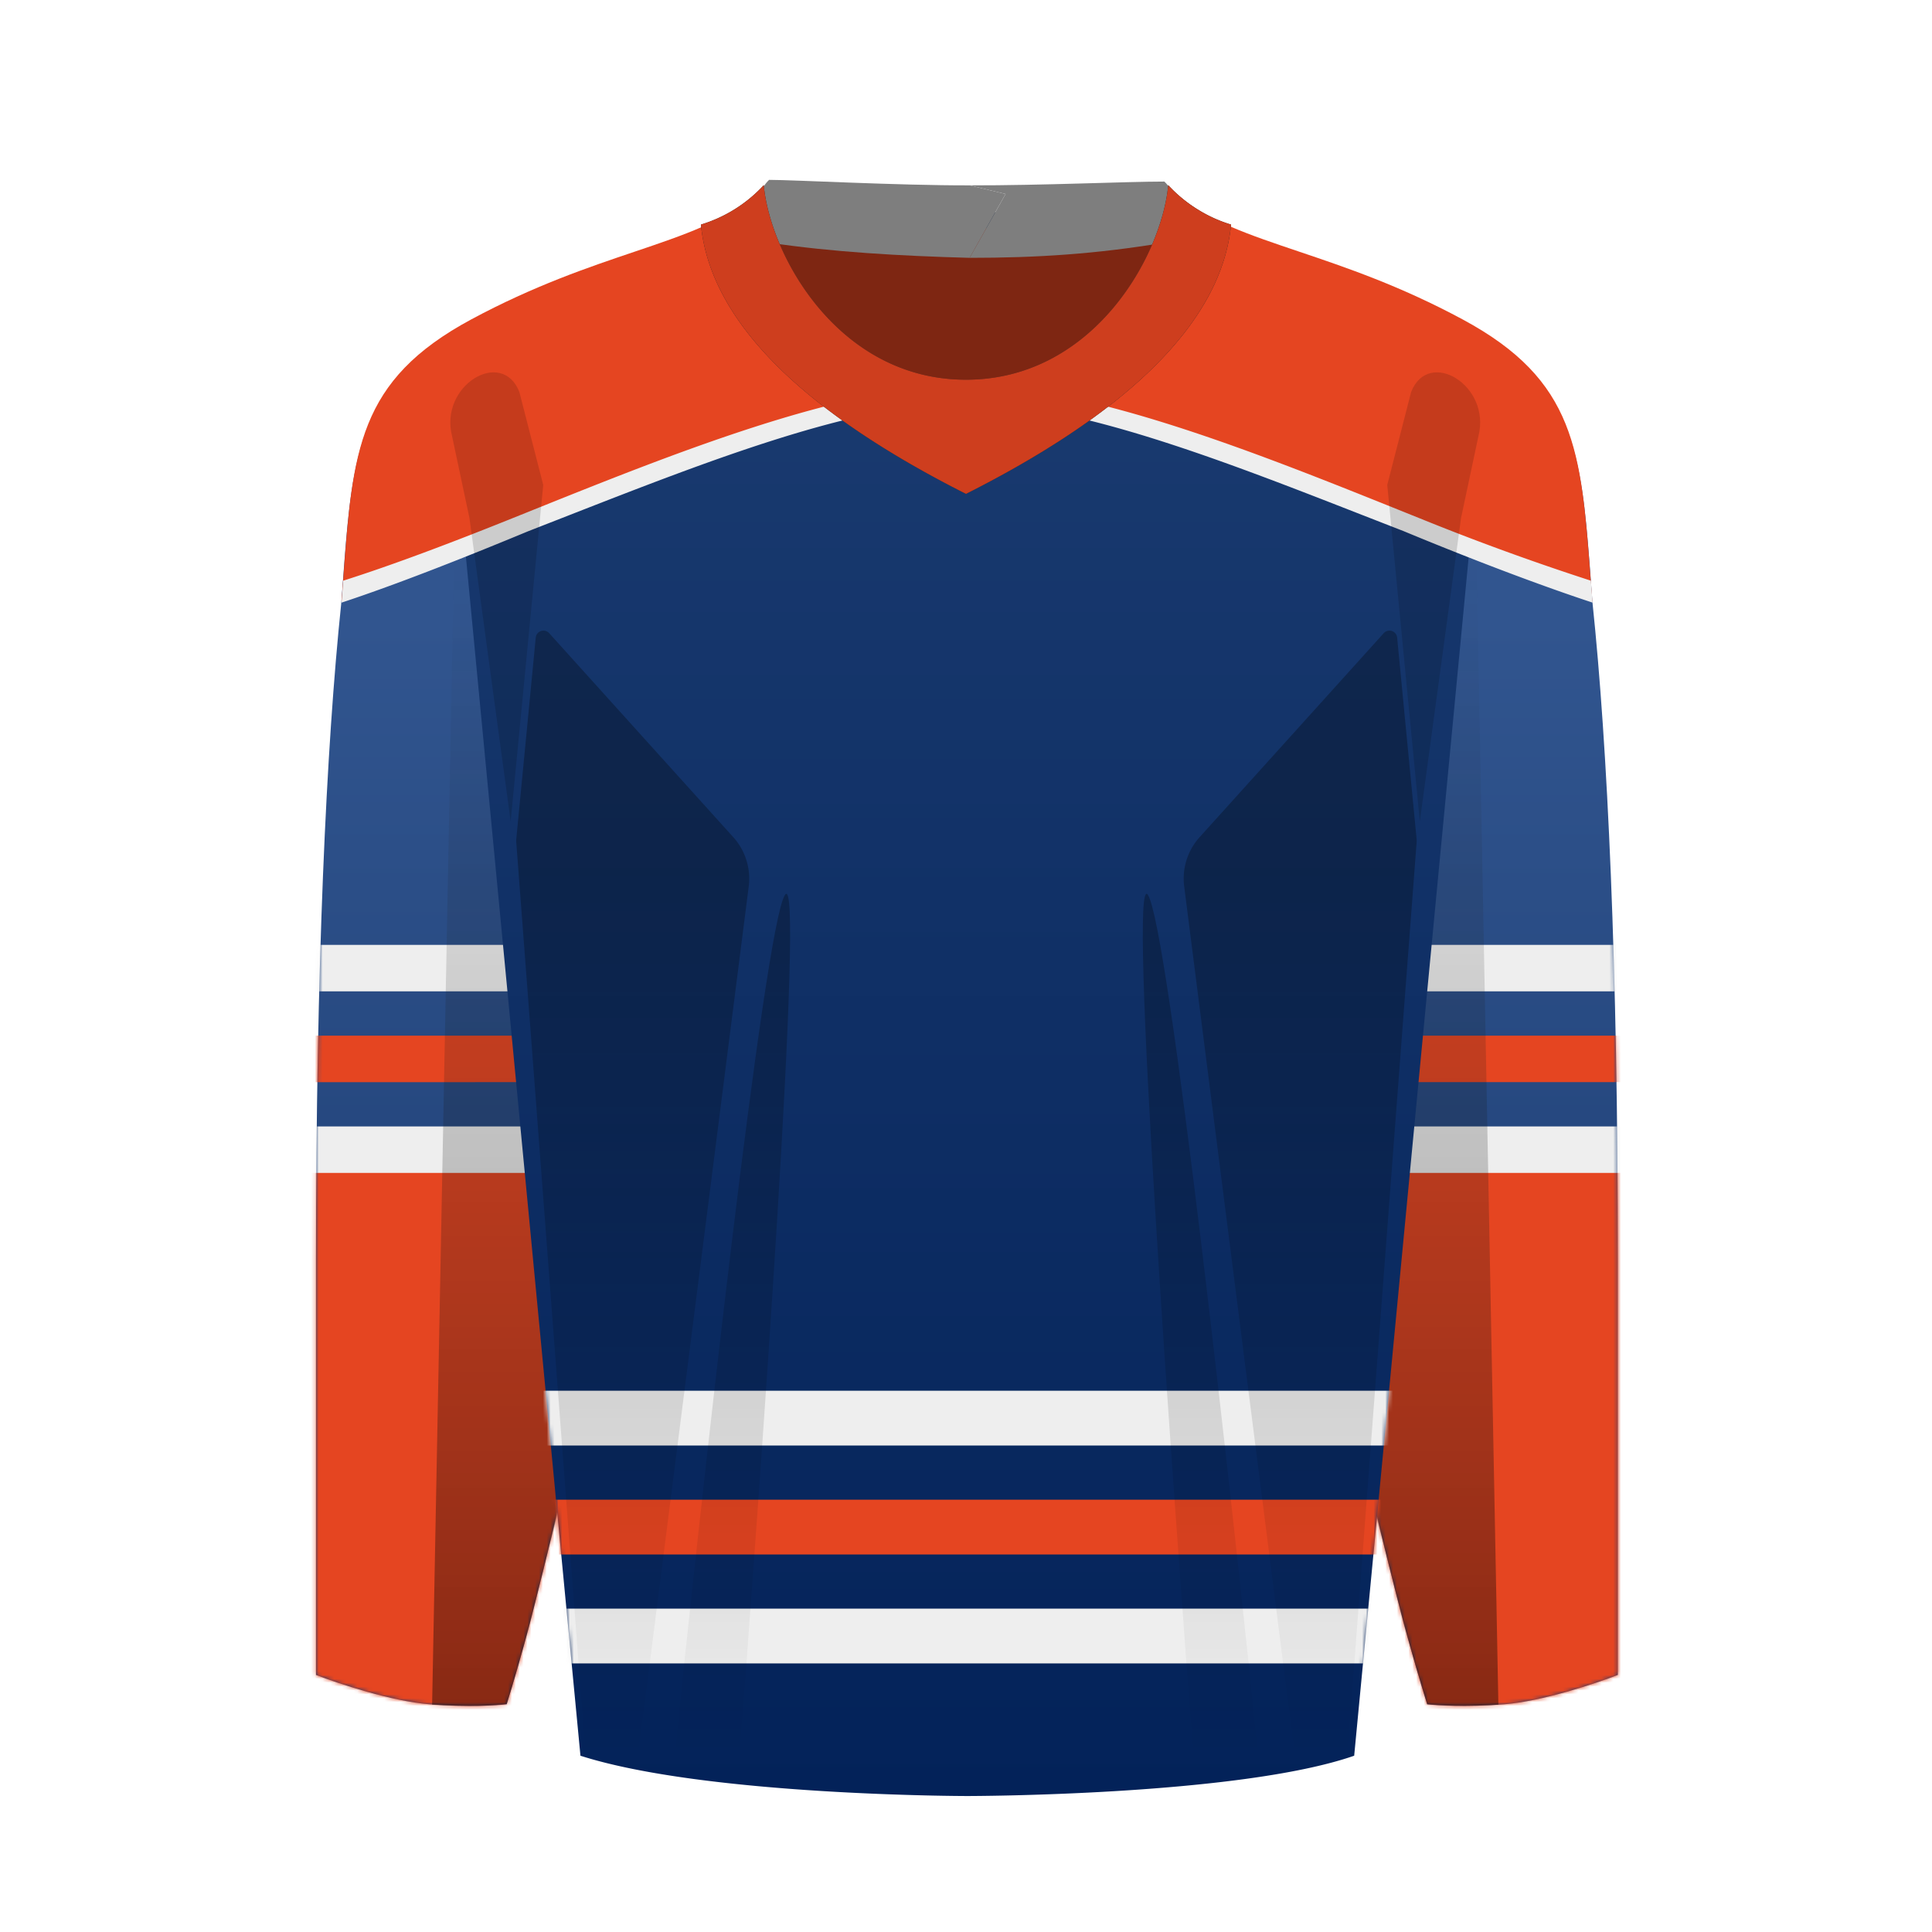
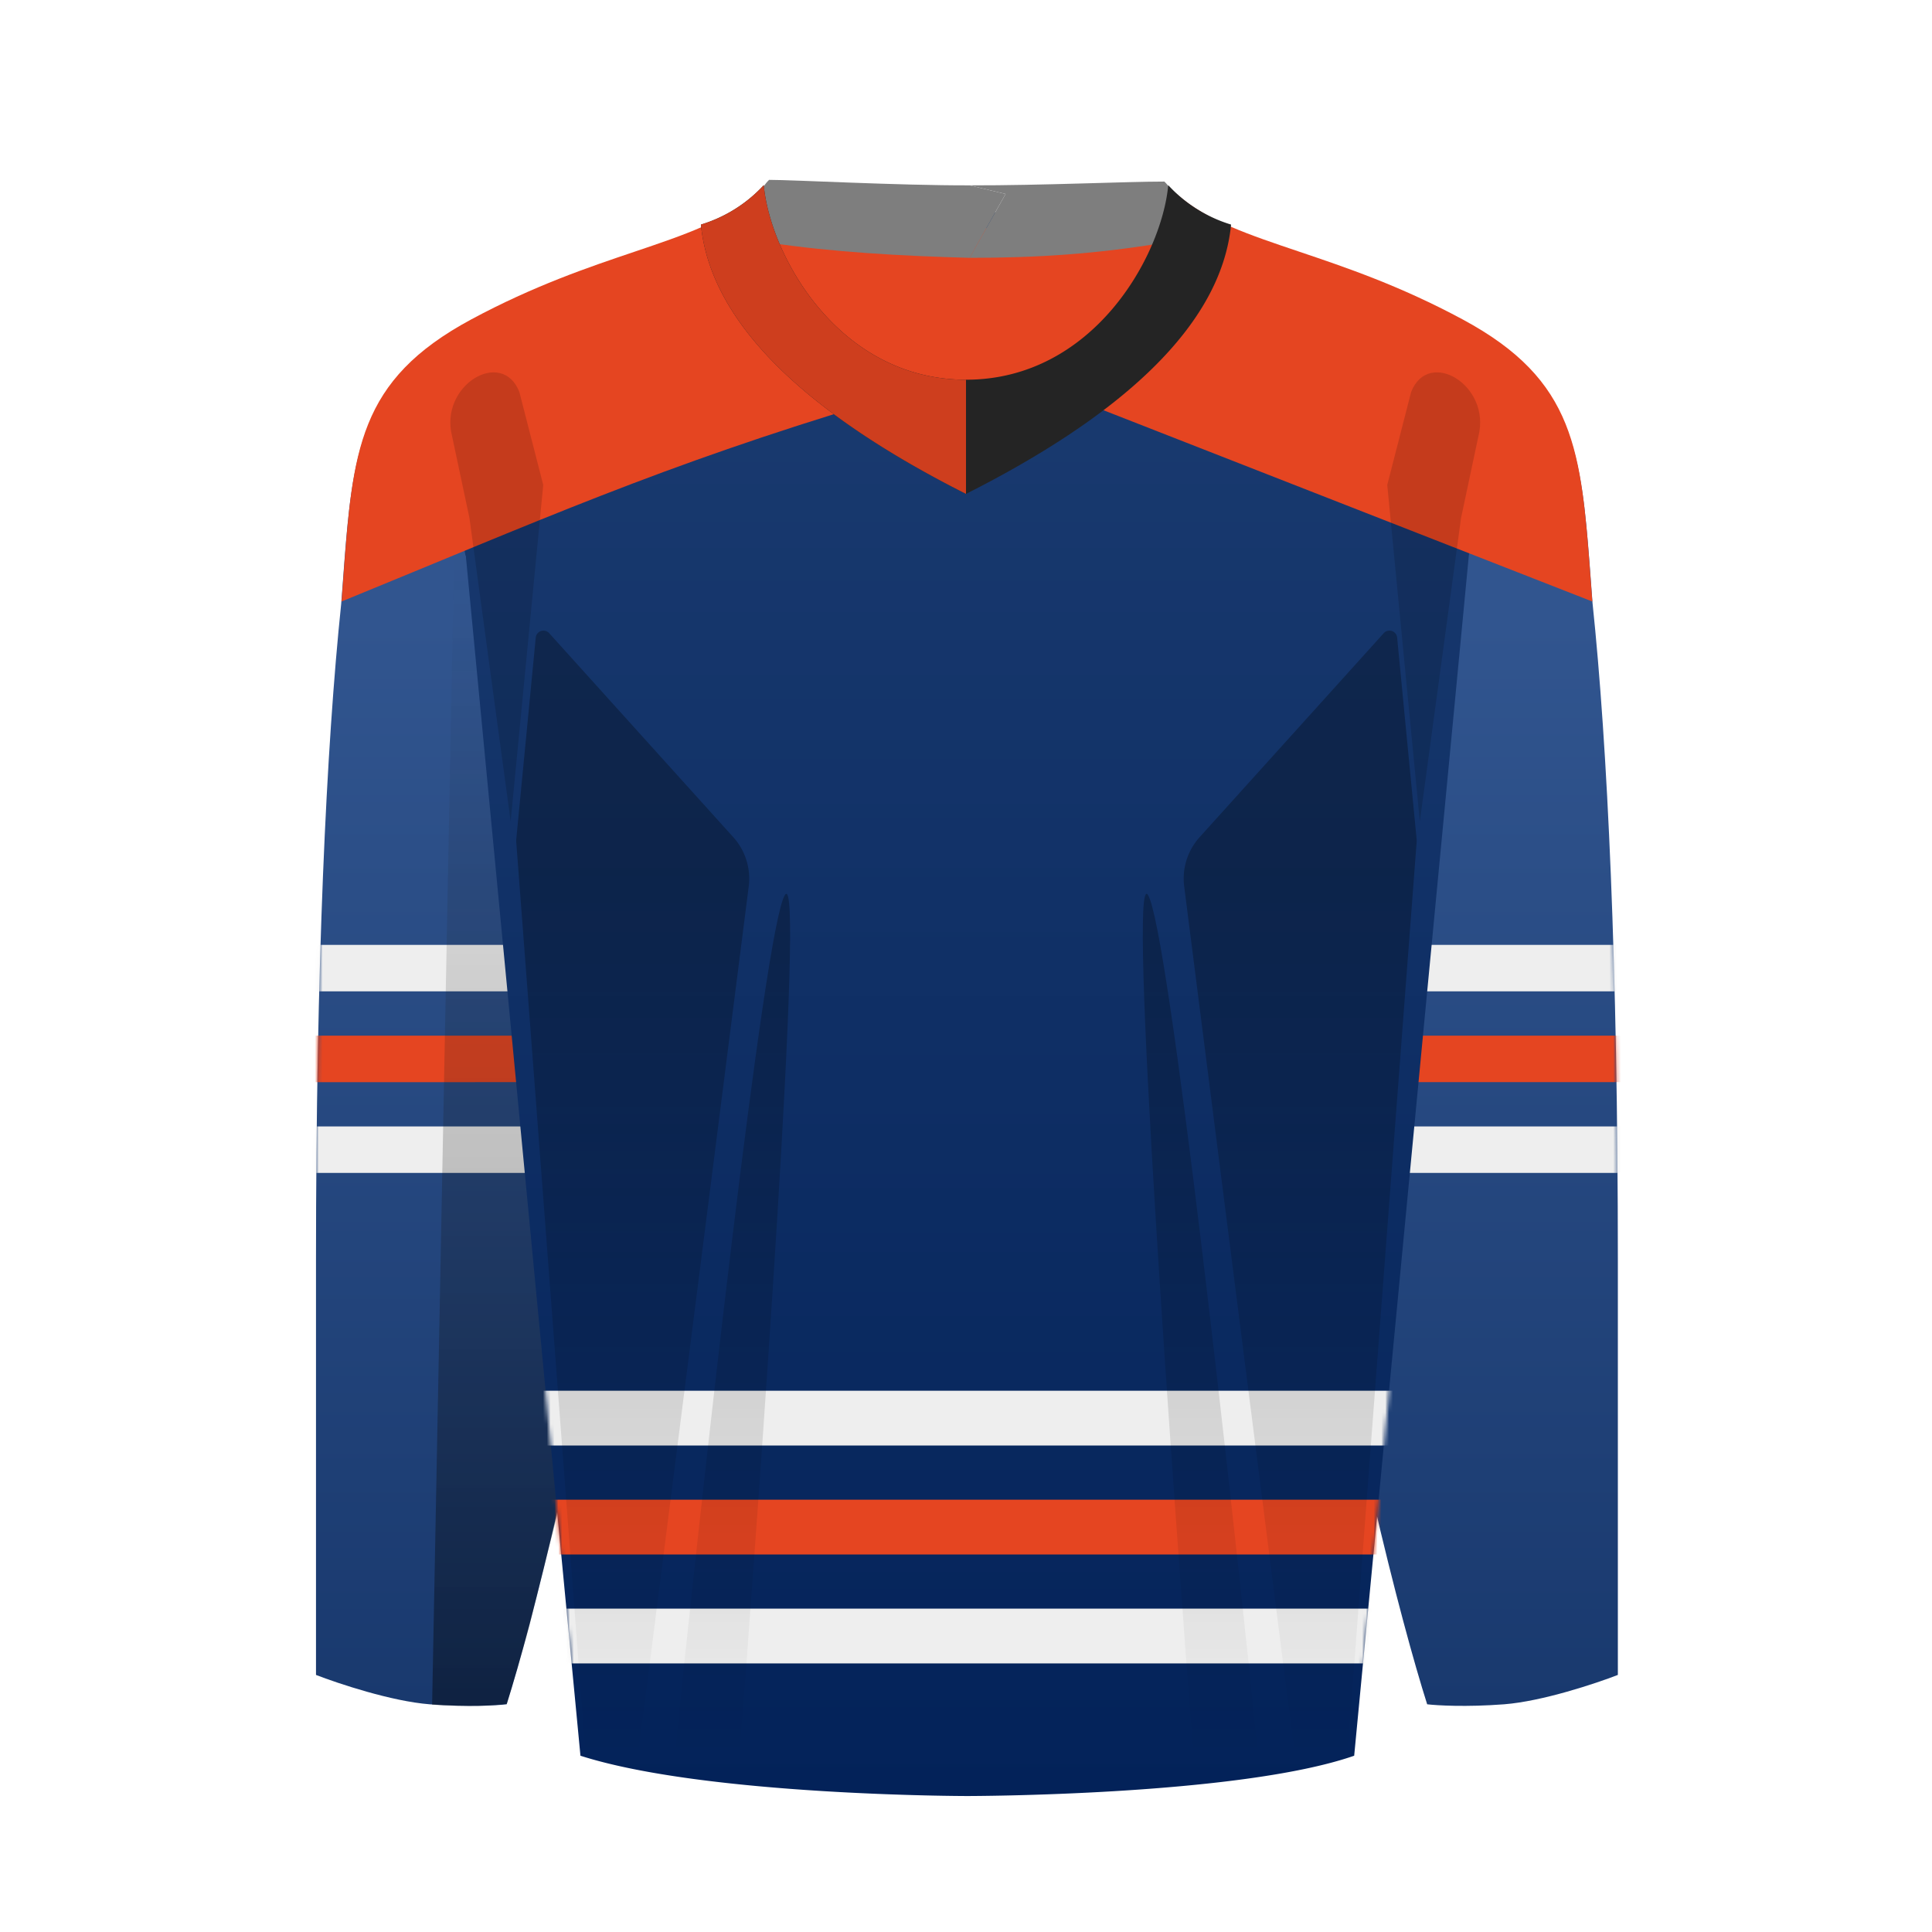
<svg xmlns="http://www.w3.org/2000/svg" width="500" height="500" fill="none" viewBox="0 0 500 500">
  <g clip-path="url(#clip0_2610_9687)">
    <path fill="url(#paint0_linear_2610_9687)" d="m88.74 150.5-.44 5.77c-3.86 36.98-6.52 93.67-6.52 169.96v107.24c5.69 2.21 19.55 6.83 29.41 7.6 9.88.75 17.4.3 19.93 0 3.33-10.45 7.98-27.62 13.67-52.3.32-27.52-1.7-90.44-7.02-141.3-5.32-50.87-13.6-116.1-17.09-142.36l-6.76 2.95-3.22-17.6c-18.58 14.3-19.86 31.7-21.96 60.04Z" />
    <path fill="url(#paint1_linear_2610_9687)" d="m411.73 150.5.42 5.6c3.88 36.99 6.55 93.73 6.55 170.13v107.24c-5.7 2.21-19.55 6.83-29.42 7.6-9.87.75-17.4.3-19.93 0-3.32-10.45-8.5-29.18-14.2-53.85-.3-27.53 2.24-88.89 7.56-139.76 5.31-50.86 13.6-116.1 17.08-142.35l6.86 3 3.22-17.57c18.48 14.3 19.76 31.67 21.86 59.96Z" />
    <mask id="mask0_2610_9687" width="338" height="352" x="81" y="90" maskUnits="userSpaceOnUse" style="mask-type:alpha">
      <path fill="url(#paint2_linear_2610_9687)" d="m88.74 150.5-.44 5.77c-3.86 36.98-6.52 93.67-6.52 169.96v107.24c5.69 2.21 19.55 6.83 29.41 7.6 9.88.75 17.4.3 19.93 0 3.33-10.45 7.98-27.62 13.67-52.3.32-27.52-1.7-90.44-7.02-141.3-5.32-50.87-13.6-116.1-17.09-142.36l-6.76 2.95-3.22-17.6c-18.58 14.3-19.86 31.7-21.96 60.04Z" />
      <path fill="url(#paint3_linear_2610_9687)" d="m411.73 150.5.42 5.6c3.88 36.99 6.55 93.73 6.55 170.13v107.24c-5.7 2.21-19.55 6.83-29.42 7.6-9.87.75-17.4.3-19.93 0-3.32-10.45-8.5-29.18-14.2-53.85-.3-27.53 2.24-88.89 7.56-139.76 5.31-50.86 13.6-116.1 17.08-142.35l6.86 3 3.22-17.57c18.48 14.3 19.76 31.67 21.86 59.96Z" />
    </mask>
    <g mask="url(#mask0_2610_9687)">
-       <path fill="#E54521" d="M47.37 294.4h378.22v180.79H47.37z" />
      <path fill="#EEE" d="M47.37 291.52h378.22v12.03H47.37z" />
      <path fill="#E54521" d="M47.37 268.03h378.22v12.03H47.37z" />
      <path fill="#EEE" d="M47.37 244.53h378.22v12.03H47.37z" />
    </g>
    <path fill="url(#paint4_linear_2610_9687)" fill-opacity=".4" d="m111.83 441.18 5.7-298 25.62 5.7 15.75 185.38s-19.67 77.16-21.14 83.44c-1.46 6.29-6.59 23.25-6.59 23.25s-3.95.56-9.22.56c-5.28 0-10.12-.33-10.12-.33Z" />
-     <path fill="url(#paint5_linear_2610_9687)" fill-opacity=".4" d="m387.78 441.18-5.7-298-25.62 5.7-18.98 186.96 18.72 56.5s4.73 18.44 6.28 24.83c1.55 6.39 6.88 23.87 6.88 23.87s4.35.43 9.31.43c4.97 0 9.1-.3 9.1-.3Z" />
    <path fill="url(#paint6_linear_2610_9687)" d="m120.47 143.8.08-.03 29.67 310.61c32.58 10.43 100.12 10.43 100.12 10.43s70.15 0 100.12-10.43l29.68-310.7 9.73-53.14a81.63 81.63 0 0 0-11.3-7.22c-16.21-8.72-30.27-13.46-42.19-17.49C323.36 61.43 312.9 57.91 305 51c-1.07-.94-2.3.14-3.48 1.18-1.22 1.07-2.4 2.1-3.3.83l-1.38 2.9-3.03-.9h-89.77l-.73.24-1.06-2.24c-.9 1.28-2.08.24-3.3-.83-1.18-1.04-2.4-2.12-3.48-1.18-7.9 6.9-18.36 10.44-31.38 14.83-11.92 4.03-25.98 8.77-42.18 17.49a81.8 81.8 0 0 0-11.21 7.14l9.77 53.34Z" />
    <mask id="mask1_2610_9687" width="280" height="415" x="110" y="51" maskUnits="userSpaceOnUse" style="mask-type:alpha">
      <path fill="url(#paint7_linear_2610_9687)" d="m120.47 144.27.08-.03 29.67 310.61c32.58 10.43 100.12 10.43 100.12 10.43s70.15 0 100.12-10.43l29.68-310.7L389.87 91a81.63 81.63 0 0 0-11.3-7.22c-16.21-8.72-30.27-13.46-42.19-17.49-13.02-4.4-23.48-7.92-31.38-14.83-1.07-.94-2.3.14-3.48 1.18-1.22 1.07-2.4 2.1-3.3.83l-1.38 2.9-3.03-.9h-89.77l-.73.24-1.06-2.24c-.9 1.28-2.08.24-3.3-.83-1.18-1.04-2.4-2.12-3.48-1.18-7.9 6.9-18.36 10.44-31.38 14.83-11.92 4.03-25.98 8.77-42.18 17.49a81.82 81.82 0 0 0-11.21 7.14l9.77 53.34Z" />
    </mask>
    <g mask="url(#mask1_2610_9687)">
      <path fill="#EEE" d="M47.37 416.31h378.22v14.18H47.37z" />
      <path fill="#E54521" d="M47.37 388.12h378.22v14.18H47.37z" />
      <path fill="#EEE" d="M47.37 359.92h378.22v14.18H47.37z" />
    </g>
    <path fill="#E54521" d="M121.98 82.65c-29.35 15.78-30.7 33.93-33.15 67.13l-.44 5.89c51-20.84 82.31-35.02 137.6-51.59 10.17-.25 19.23-2.47 29.18-2.3 3.28.06 6.69.6 10.15 1.15 3.78.6 7.64 1.2 11.46 1.2 1.15 0 2.3-.01 3.47-.05l131.84 51.59-.44-5.9c-2.46-33.19-3.8-51.34-33.15-67.12-16.2-8.72-30.25-13.46-42.16-17.48-13.02-4.4-23.8-7.94-31.7-14.84-1.07-.94-1.96.16-3.14 1.2-1.22 1.07-2.4 2.1-3.3.83l-3.18 6.7h-89.56l-3.18-6.7c-.9 1.27-2.08.24-3.3-.83-1.18-1.04-2.4-2.12-3.48-1.18-7.9 6.9-18.35 10.43-31.36 14.82-11.91 4.02-25.96 8.77-42.16 17.48Z" />
-     <path fill="#EEE" d="M249.55 99.77h.89c31.54 0 75.2 17.56 113.45 32.95l3.53 1.42.03.01a650.79 650.79 0 0 0 44.27 16.13l.44 5.68c-13.6-4.47-31.47-11.26-48.87-18.49l-10.75-4.19c-36.06-14.1-74.17-29-102.1-29h-.9c-27.92 0-66.03 14.9-102.1 29l-10.74 4.2c-17.4 7.22-34.71 14-48.31 18.48l.43-5.68c12.48-3.95 27.92-9.77 43.72-16.13l3.56-1.43c38.24-15.39 81.9-32.95 113.45-32.95Z" />
    <g opacity=".7">
      <path fill="#000" fill-opacity=".2" d="M134.41 101.44c-4.5-11.46-20.78-1.72-17.41 11.46l4.5 21.2 10.66 78.5 8.43-87.1-6.18-24.06Z" />
      <path fill="url(#paint8_linear_2610_9687)" fill-opacity=".4" d="m189.76 216.65-47.63-52.78a2 2 0 0 0-3.48 1.15l-5.03 52.07c-.03.34-.03.69 0 1.03l17.99 236.99c5.11 1.33 7.86 2.1 13.03 2.9l29.13-228.6c.59-4.63-.88-9.3-4-12.76Z" />
      <path fill="url(#paint9_linear_2610_9687)" fill-opacity=".4" d="m310.47 216.65 47.63-52.78a2 2 0 0 1 3.48 1.15l5.03 52.07c.03.34.03.69 0 1.03l-17.99 236.99c-5.11 1.33-7.86 2.1-13.03 2.9l-29.12-228.6c-.6-4.63.87-9.3 4-12.76Z" />
      <path fill="#000" fill-opacity=".2" d="M365.2 101.44c4.5-11.46 20.78-1.72 17.41 11.46l-4.5 21.2-10.66 78.5-8.43-87.1 6.18-24.06Z" />
      <path fill="url(#paint10_linear_2610_9687)" fill-opacity=".4" d="M203.13 231.64c-5.32 8.35-21.81 156.75-29.1 228.25l16.78 1.92c6.01-78.45 17.63-238.53 12.32-230.17Z" />
      <path fill="url(#paint11_linear_2610_9687)" fill-opacity=".4" d="M297.1 231.64c5.32 8.35 21.82 156.75 29.1 228.25l-16.78 1.92c-6-78.45-17.63-238.53-12.31-230.17Z" />
    </g>
-     <path fill="#000" fill-opacity=".45" d="M262.64 114.66h-25.62l-49.05-50.28 29.12-9.4h64.53l31.35 9.4-50.33 50.28Z" />
    <path fill="#7E7E7E" d="M199.05 46.55c6.55 0 33.1 1.46 51.89 1.42l9.3 2.23-9.3 16.53c-18-.5-35.48-1.48-51.9-3.93-3.67-4.33-4.41-12.02 0-16.25Z" />
    <path fill="#7E7E7E" d="M301.33 46.99c-10 0-31.61 1.02-50.4.98l9.31 2.23-9.3 16.53c17.4 0 32.8-.99 50.4-3.93 3.67-4.33 4.41-11.58 0-15.81Z" />
    <path fill="#242424" d="M197.66 47.93c1.7 18.3 19.43 50.34 52.34 50.34v29.55c-39.78-20.07-66.04-43.35-68.6-69.7a36.54 36.54 0 0 0 16.26-10.2Z" />
    <path fill="#CE3E1E" d="M197.66 47.93c1.7 18.3 19.43 50.34 52.34 50.34v29.55c-39.78-20.07-66.04-43.35-68.6-69.7a36.54 36.54 0 0 0 16.26-10.2Z" />
    <path fill="#242424" d="M302.34 47.93c-1.7 18.3-19.43 50.34-52.34 50.34v29.55c39.78-20.07 66.04-43.35 68.6-69.7a36.53 36.53 0 0 1-16.26-10.2Z" />
-     <path fill="#CE3E1E" d="M302.34 47.93c-1.7 18.3-19.43 50.34-52.34 50.34v29.55c39.78-20.07 66.04-43.35 68.6-69.7a36.53 36.53 0 0 1-16.26-10.2Z" />
  </g>
  <defs>
    <linearGradient id="paint0_linear_2610_9687" x1="386.92" x2="386.92" y1="90.54" y2="441.48" gradientUnits="userSpaceOnUse">
      <stop offset=".2" stop-color="#31558F" />
      <stop offset="1" stop-color="#19396E" />
    </linearGradient>
    <linearGradient id="paint1_linear_2610_9687" x1="386.92" x2="386.92" y1="90.54" y2="441.48" gradientUnits="userSpaceOnUse">
      <stop offset=".2" stop-color="#31558F" />
      <stop offset="1" stop-color="#19396E" />
    </linearGradient>
    <linearGradient id="paint2_linear_2610_9687" x1="386.92" x2="386.92" y1="90.54" y2="441.48" gradientUnits="userSpaceOnUse">
      <stop stop-color="#DD4555" />
      <stop offset="1" stop-color="#D11124" />
    </linearGradient>
    <linearGradient id="paint3_linear_2610_9687" x1="386.92" x2="386.92" y1="90.54" y2="441.48" gradientUnits="userSpaceOnUse">
      <stop stop-color="#DD4555" />
      <stop offset="1" stop-color="#D11124" />
    </linearGradient>
    <linearGradient id="paint4_linear_2610_9687" x1="362.63" x2="362.63" y1="143.19" y2="441.18" gradientUnits="userSpaceOnUse">
      <stop stop-color="#292929" stop-opacity="0" />
      <stop offset="1" />
    </linearGradient>
    <linearGradient id="paint5_linear_2610_9687" x1="362.63" x2="362.63" y1="143.19" y2="441.18" gradientUnits="userSpaceOnUse">
      <stop stop-color="#292929" stop-opacity="0" />
      <stop offset="1" />
    </linearGradient>
    <linearGradient id="paint6_linear_2610_9687" x1="250.28" x2="250.28" y1="50.64" y2="464.81" gradientUnits="userSpaceOnUse">
      <stop stop-color="#1C3D72" />
      <stop offset="1" stop-color="#032259" />
    </linearGradient>
    <linearGradient id="paint7_linear_2610_9687" x1="250.28" x2="250.28" y1="51.11" y2="465.28" gradientUnits="userSpaceOnUse">
      <stop stop-color="#C92D41" />
      <stop offset="1" stop-color="#7D1624" />
    </linearGradient>
    <linearGradient id="paint8_linear_2610_9687" x1="312.01" x2="312.01" y1="223.21" y2="457.75" gradientUnits="userSpaceOnUse">
      <stop />
      <stop offset="1" stop-opacity="0" />
    </linearGradient>
    <linearGradient id="paint9_linear_2610_9687" x1="312.01" x2="312.01" y1="223.21" y2="457.75" gradientUnits="userSpaceOnUse">
      <stop />
      <stop offset="1" stop-opacity="0" />
    </linearGradient>
    <linearGradient id="paint10_linear_2610_9687" x1="312.01" x2="312.01" y1="223.21" y2="457.75" gradientUnits="userSpaceOnUse">
      <stop />
      <stop offset="1" stop-opacity="0" />
    </linearGradient>
    <linearGradient id="paint11_linear_2610_9687" x1="312.01" x2="312.01" y1="223.21" y2="457.75" gradientUnits="userSpaceOnUse">
      <stop />
      <stop offset="1" stop-opacity="0" />
    </linearGradient>
    <clipPath id="clip0_2610_9687">
      <path fill="#fff" d="M0 .5h500v500H0z" />
    </clipPath>
  </defs>
</svg>